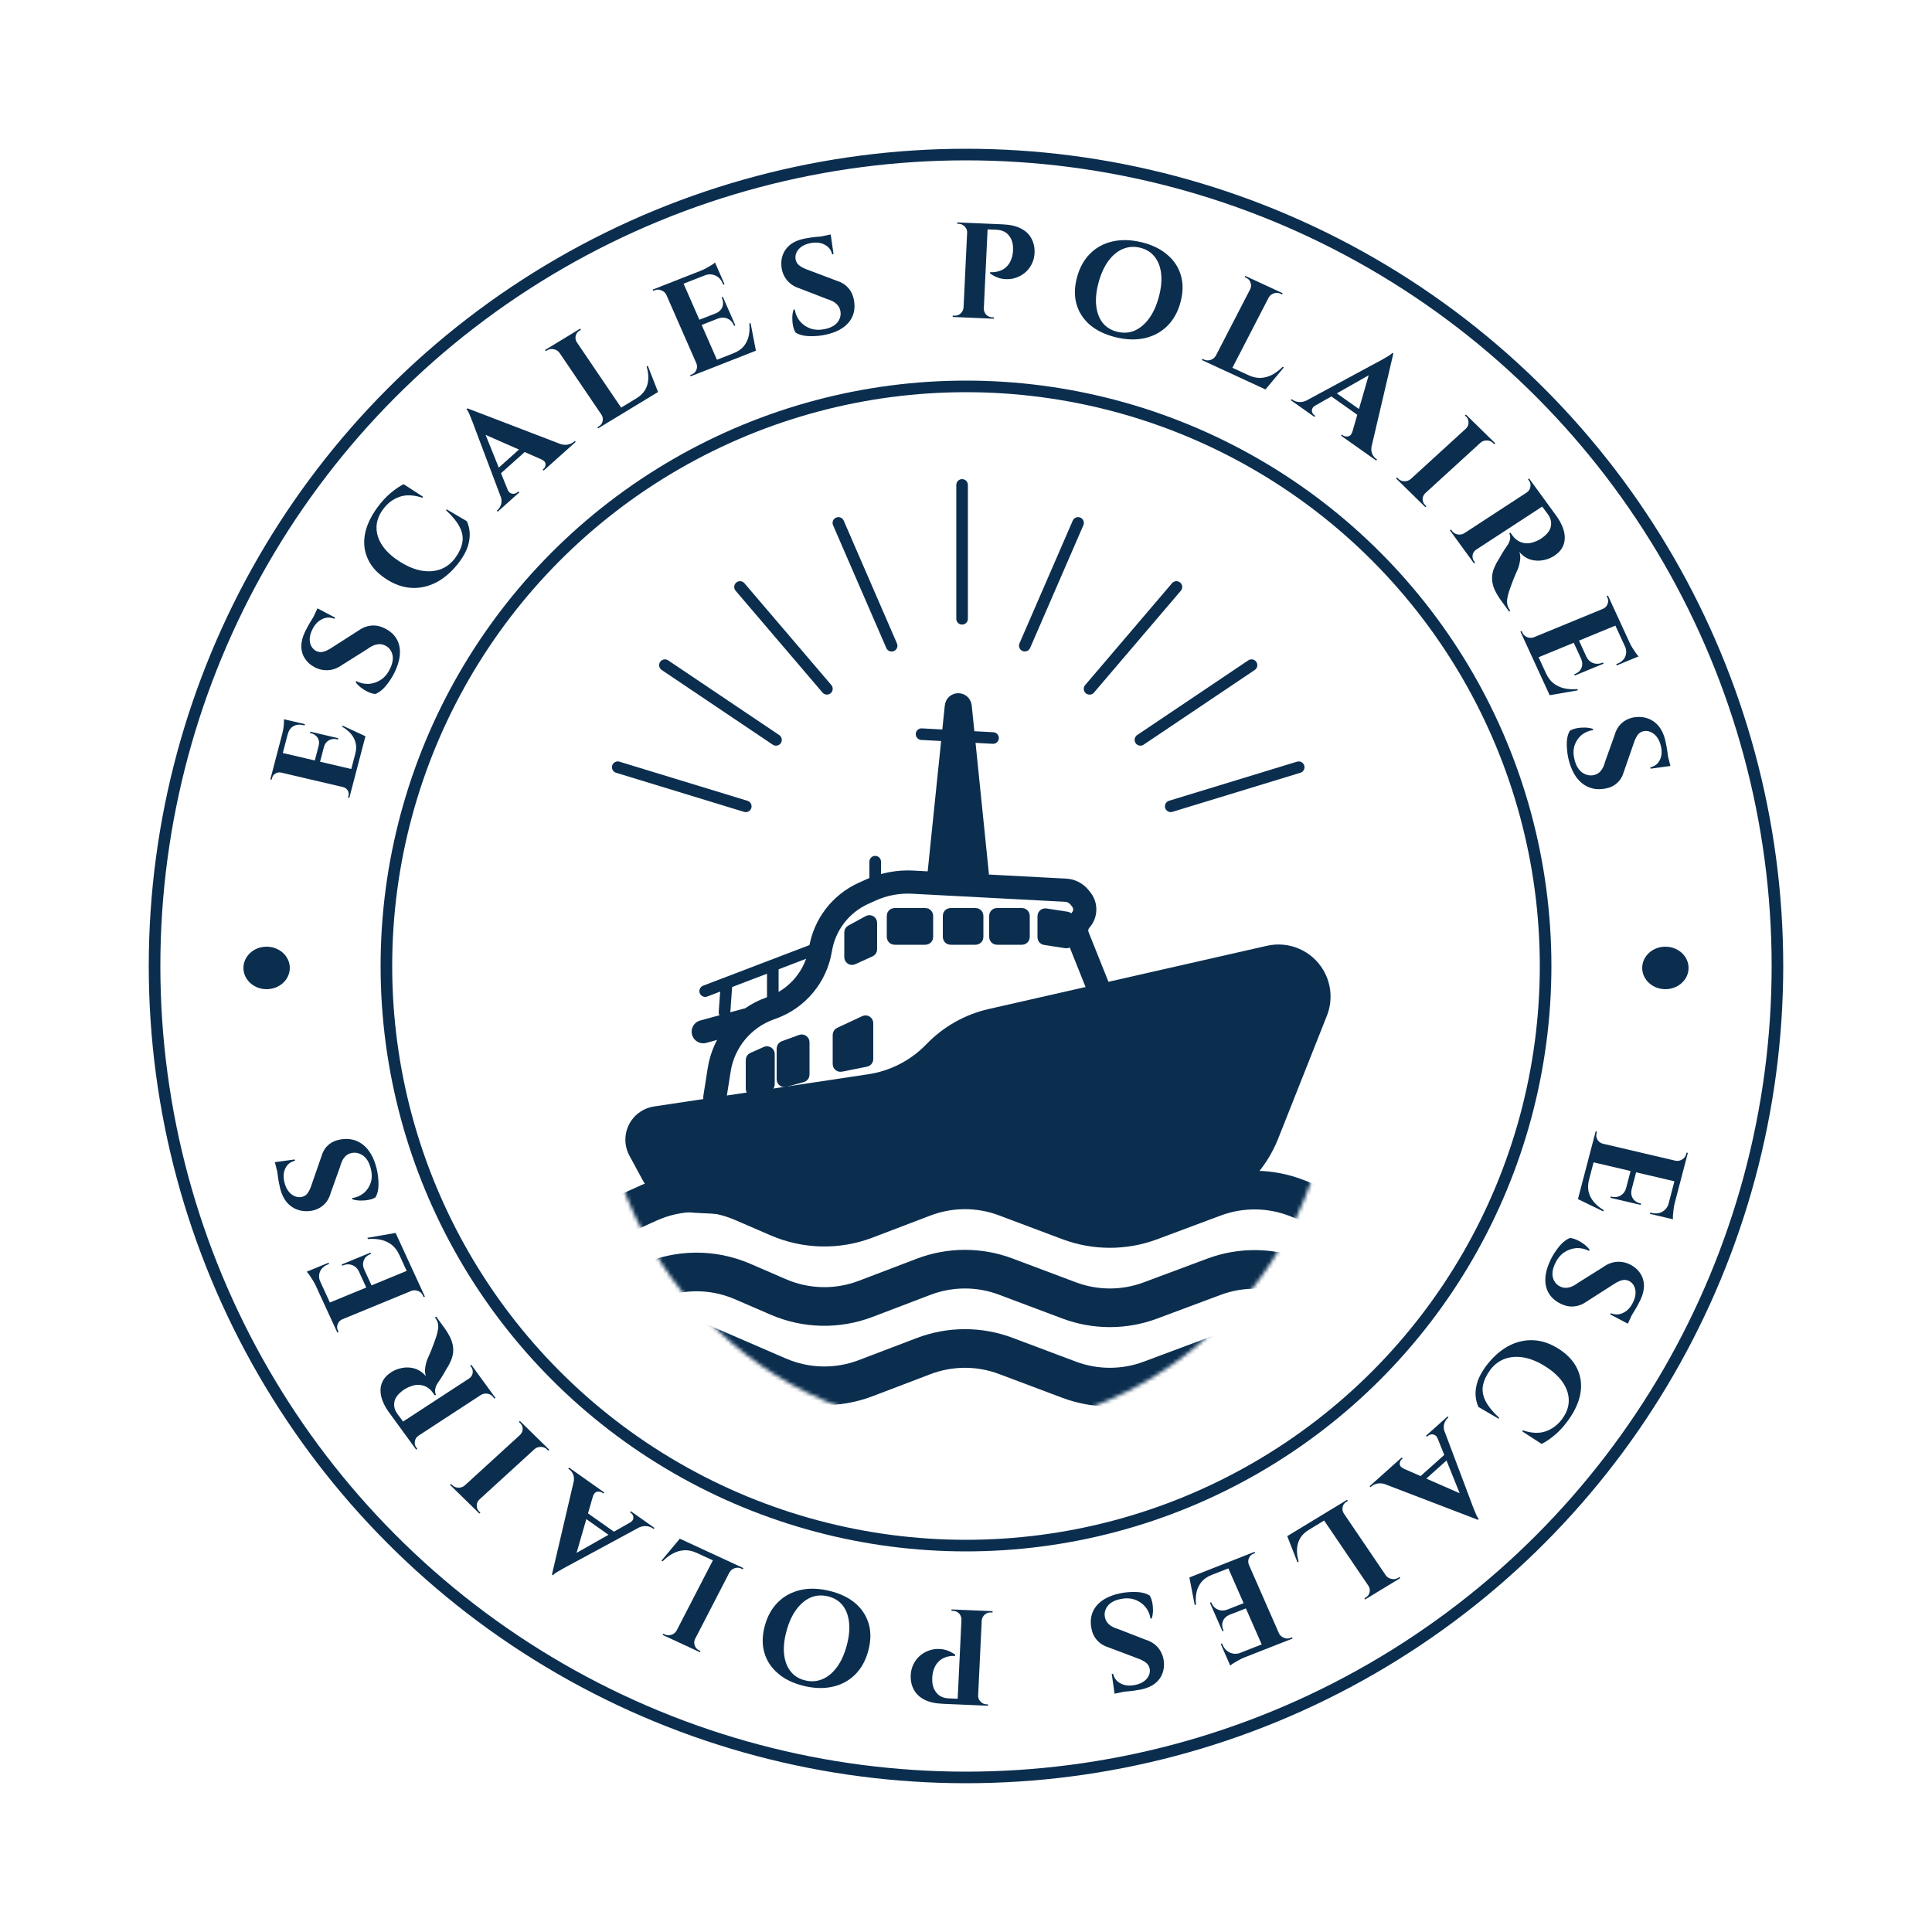
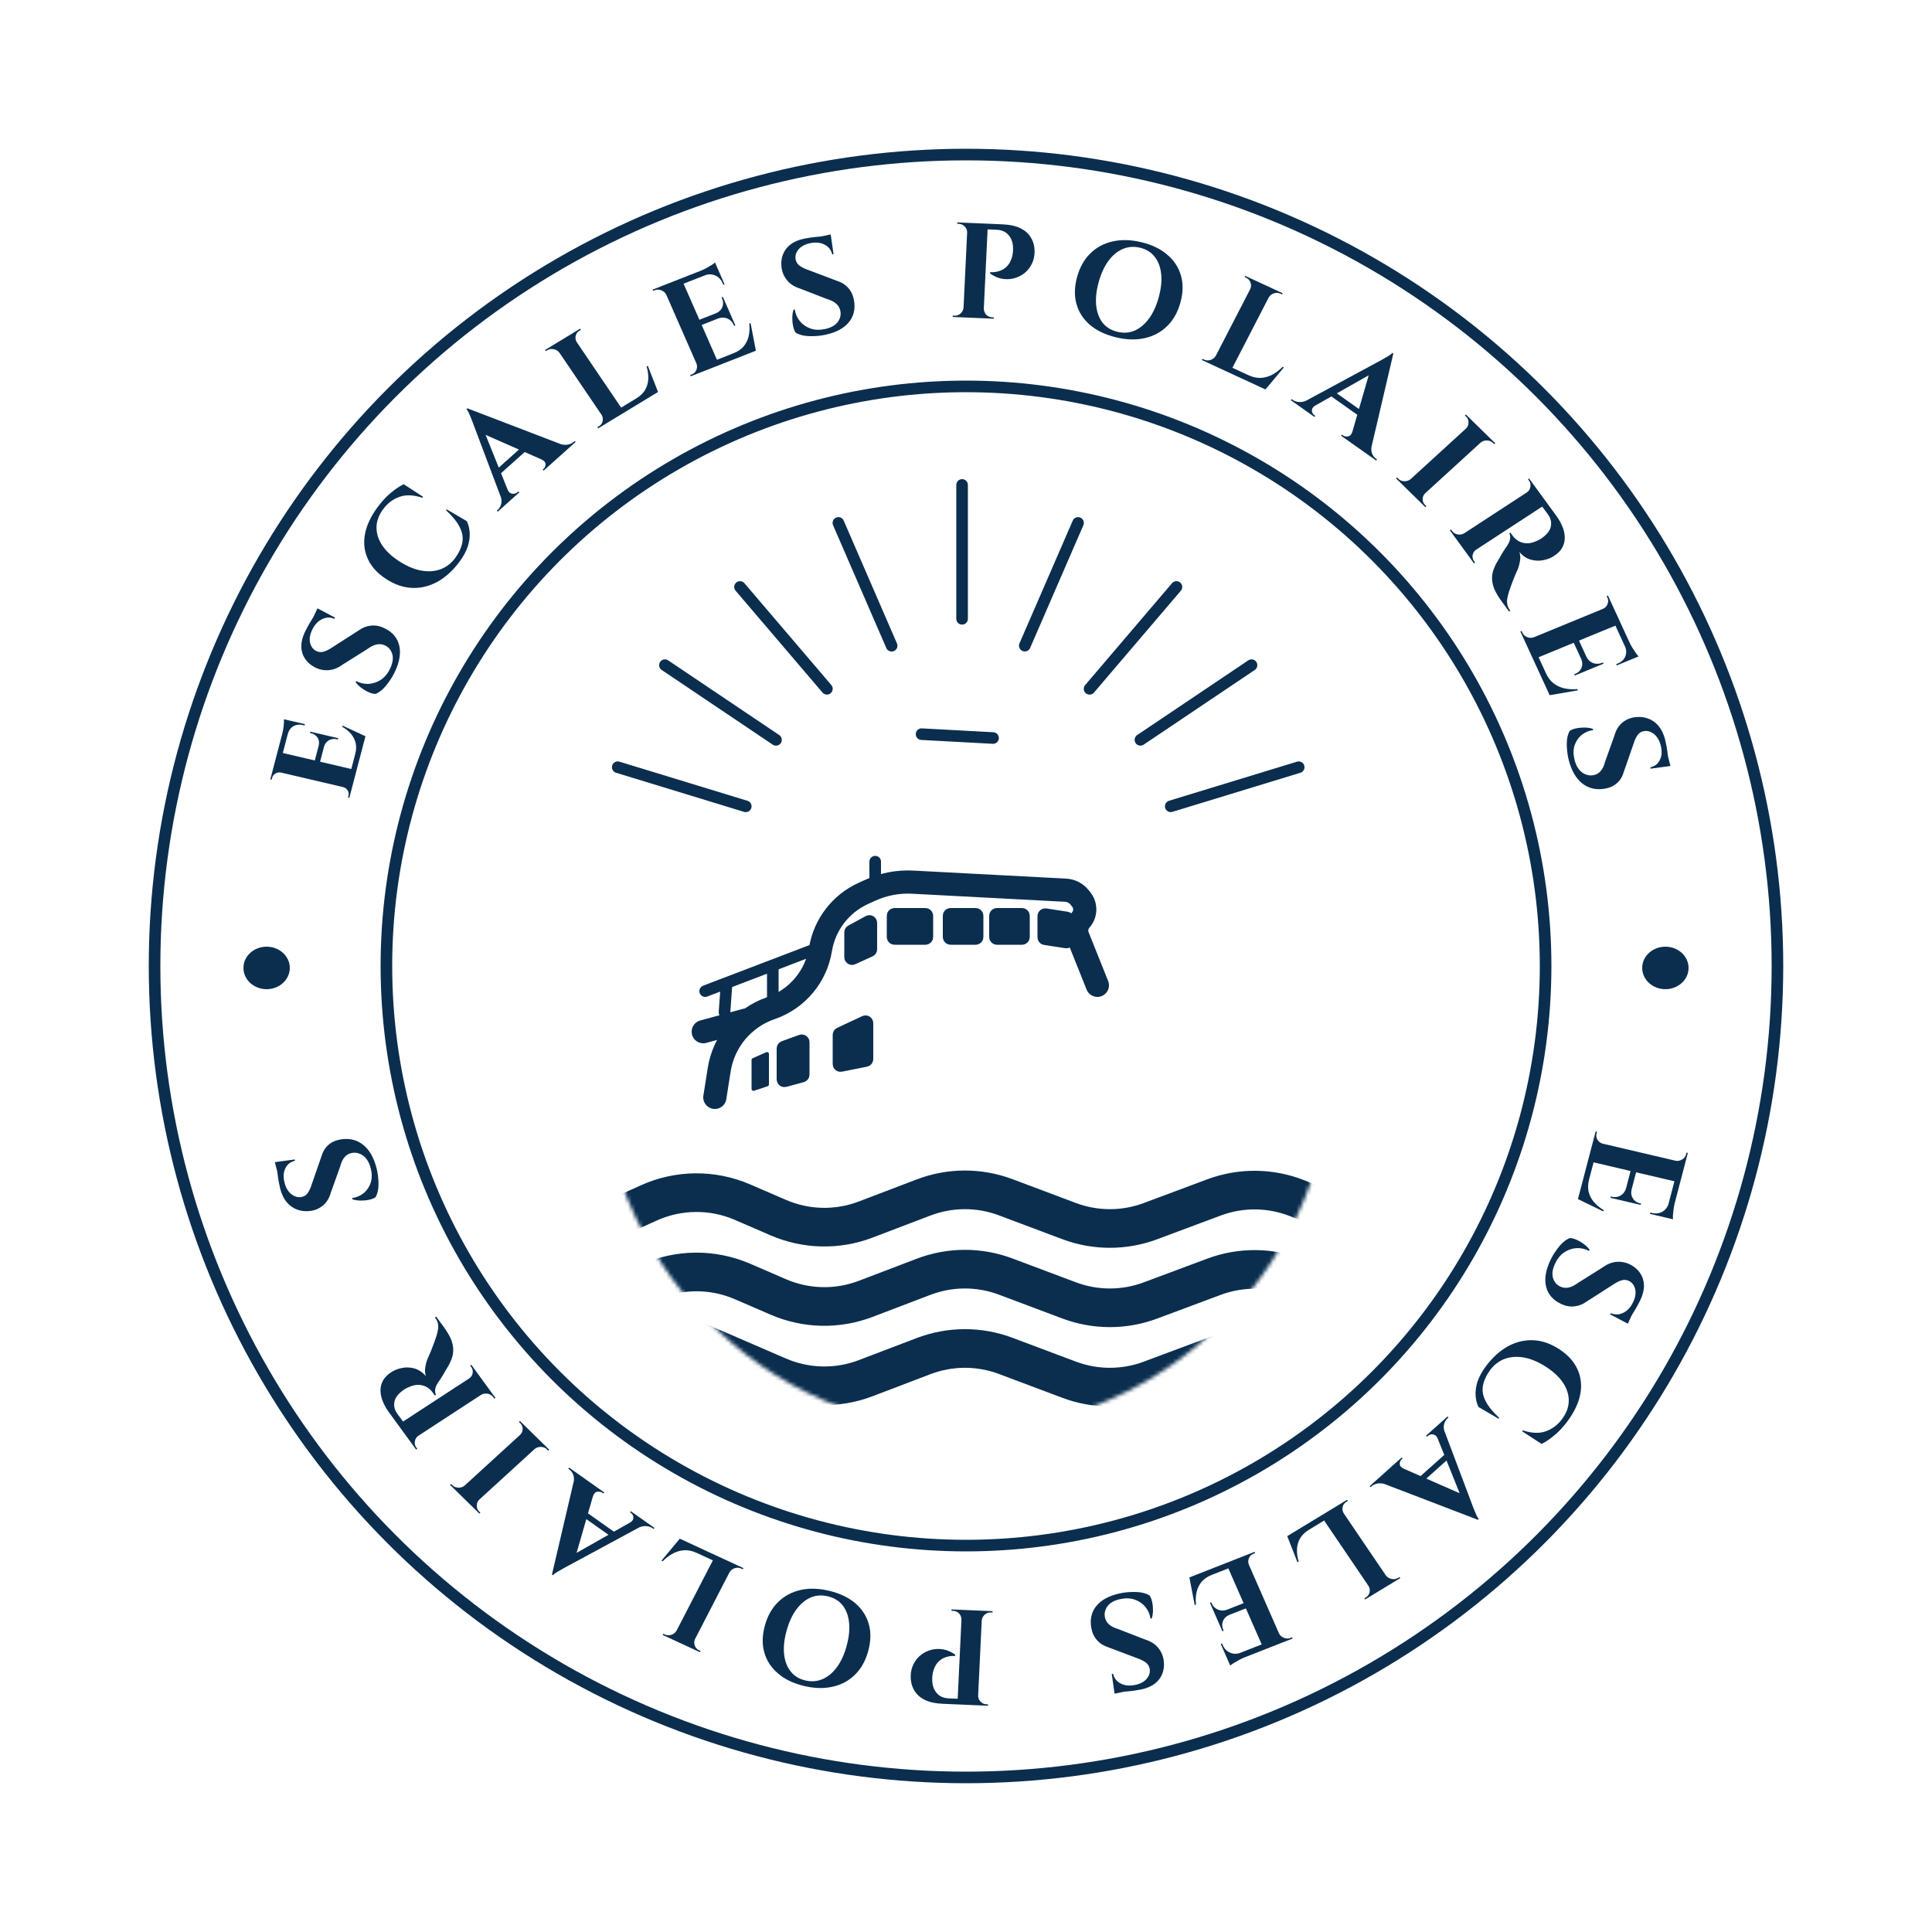
<svg xmlns="http://www.w3.org/2000/svg" width="500" height="500" viewBox="0 0 500 500" fill="none">
  <rect width="500" height="500" fill="white" />
  <circle cx="250" cy="250" r="210" stroke="#0B2E4F" stroke-width="3" stroke-linecap="round" stroke-linejoin="round" />
  <circle cx="250" cy="250" r="150" stroke="#0B2E4F" stroke-width="3" stroke-linecap="round" stroke-linejoin="round" />
  <ellipse cx="69" cy="250.5" rx="6" ry="5.5" fill="#0B2E4F" />
  <ellipse cx="431" cy="250.5" rx="6" ry="5.5" fill="#0B2E4F" />
  <mask id="mask0_1_140" style="mask-type:alpha" maskUnits="userSpaceOnUse" x="155" y="175" width="190" height="195">
    <ellipse cx="250" cy="272.5" rx="95" ry="97.5" fill="#D9D9D9" />
  </mask>
  <g mask="url(#mask0_1_140)">
    <path d="M180 346.908L201.429 356.177C208.608 359.282 216.715 359.461 224.023 356.676L239.041 350.952C245.878 348.346 253.432 348.329 260.281 350.903L276.678 357.066C283.46 359.615 290.936 359.624 297.724 357.09L325 346.908" stroke="#0B2E4F" stroke-width="10" stroke-linecap="round" />
    <path d="M148.75 340.493L167.914 331.839C175.612 328.363 184.419 328.293 192.171 331.646L201.429 335.651C208.608 338.756 216.715 338.935 224.023 336.149L239.041 330.425C245.878 327.82 253.432 327.802 260.281 330.377L276.678 336.54C283.46 339.089 290.936 339.097 297.724 336.563L314.189 330.417C321.148 327.82 328.823 327.896 335.729 330.632L360.625 340.493" stroke="#0B2E4F" stroke-width="10" stroke-linecap="round" />
    <path d="M148.75 319.967L167.914 311.313C175.612 307.837 184.419 307.767 192.171 311.12L201.429 315.124C208.608 318.229 216.715 318.408 224.023 315.623L239.041 309.899C245.878 307.293 253.432 307.276 260.281 309.85L276.678 316.013C283.46 318.563 290.936 318.571 297.724 316.037L314.189 309.891C321.148 307.293 328.823 307.37 335.729 310.105L360.625 319.967" stroke="#0B2E4F" stroke-width="10" stroke-linecap="round" />
  </g>
-   <path d="M168.93 303.924L165.535 297.669C164.107 295.04 164.958 291.754 167.482 290.148C168.153 289.721 168.906 289.439 169.693 289.321L225.14 280.983C231.534 280.021 237.431 276.975 241.916 272.318C245.885 268.196 250.973 265.324 256.553 264.056L328.546 247.694C332.987 246.685 337.572 248.66 339.889 252.581C341.536 255.369 341.802 258.762 340.608 261.772L328.01 293.555C323.477 304.991 312.422 312.5 300.121 312.5H287.589C285.866 312.5 284.147 312.352 282.449 312.056L255.403 307.353C252.157 306.788 248.839 306.762 245.584 307.276L215.571 312.015C213.529 312.337 211.459 312.448 209.394 312.345L179.974 310.874C175.332 310.642 171.147 308.008 168.93 303.924Z" fill="#0B2E4F" stroke="#0B2E4F" stroke-width="6" stroke-linecap="round" />
  <path d="M185 284L186.133 276.826C187.284 269.537 192.328 263.461 199.281 260.989L199.728 260.83C206.372 258.468 211.204 252.676 212.337 245.716V245.716C213.376 239.333 217.536 233.893 223.422 231.217L225.329 230.351C228.726 228.806 232.446 228.102 236.173 228.299L275.78 230.383C277.192 230.457 278.505 231.132 279.389 232.236L279.829 232.787C281.083 234.354 281.025 236.597 279.691 238.097V238.097C278.655 239.263 278.366 240.915 278.946 242.364L284 255" stroke="#0B2E4F" stroke-width="6" stroke-linecap="round" />
  <path d="M182 267L193 264" stroke="#0B2E4F" stroke-width="6" stroke-linecap="round" />
  <path d="M188 255L187.5 262M200 250V260.5M182.5 256.5L210 246M226.5 223V227.5" stroke="#0B2E4F" stroke-width="3" stroke-linecap="round" />
  <path d="M224.761 238.403L220.261 240.858C220.1 240.945 220 241.114 220 241.297V247.723C220 248.087 220.376 248.329 220.707 248.179L225.207 246.133C225.385 246.052 225.5 245.874 225.5 245.678V238.842C225.5 238.463 225.094 238.222 224.761 238.403Z" fill="#0B2E4F" stroke="#0B2E4F" stroke-width="3" stroke-linecap="round" />
  <path d="M239.5 236.5H231.5C231.224 236.5 231 236.724 231 237V242.5C231 242.776 231.224 243 231.5 243H239.5C239.776 243 240 242.776 240 242.5V237C240 236.724 239.776 236.5 239.5 236.5Z" fill="#0B2E4F" />
  <path d="M252.5 236.5H246C245.724 236.5 245.5 236.724 245.5 237V242.5C245.5 242.776 245.724 243 246 243H252.5C252.776 243 253 242.776 253 242.5V237C253 236.724 252.776 236.5 252.5 236.5Z" fill="#0B2E4F" />
  <path d="M257.5 242.5V237C257.5 236.724 257.724 236.5 258 236.5H264.5C264.776 236.5 265 236.724 265 237V242.5C265 242.776 264.776 243 264.5 243H258C257.724 243 257.5 242.776 257.5 242.5Z" fill="#0B2E4F" />
  <path d="M270 242.571V237.083C270 236.776 270.273 236.542 270.576 236.589L276.076 237.435C276.32 237.472 276.5 237.682 276.5 237.929V243.417C276.5 243.724 276.227 243.958 275.924 243.911L270.424 243.065C270.18 243.028 270 242.818 270 242.571Z" fill="#0B2E4F" />
  <path d="M239.5 236.5H231.5C231.224 236.5 231 236.724 231 237V242.5C231 242.776 231.224 243 231.5 243H239.5C239.776 243 240 242.776 240 242.5V237C240 236.724 239.776 236.5 239.5 236.5Z" stroke="#0B2E4F" stroke-width="3" stroke-linecap="round" />
  <path d="M252.5 236.5H246C245.724 236.5 245.5 236.724 245.5 237V242.5C245.5 242.776 245.724 243 246 243H252.5C252.776 243 253 242.776 253 242.5V237C253 236.724 252.776 236.5 252.5 236.5Z" stroke="#0B2E4F" stroke-width="3" stroke-linecap="round" />
  <path d="M257.5 242.5V237C257.5 236.724 257.724 236.5 258 236.5H264.5C264.776 236.5 265 236.724 265 237V242.5C265 242.776 264.776 243 264.5 243H258C257.724 243 257.5 242.776 257.5 242.5Z" stroke="#0B2E4F" stroke-width="3" stroke-linecap="round" />
  <path d="M270 242.571V237.083C270 236.776 270.273 236.542 270.576 236.589L276.076 237.435C276.32 237.472 276.5 237.682 276.5 237.929V243.417C276.5 243.724 276.227 243.958 275.924 243.911L270.424 243.065C270.18 243.028 270 242.818 270 242.571Z" stroke="#0B2E4F" stroke-width="3" stroke-linecap="round" />
  <path d="M217 275.39V267.818C217 267.624 217.113 267.447 217.289 267.365L223.789 264.332C224.12 264.177 224.5 264.419 224.5 264.785V274.09C224.5 274.328 224.332 274.534 224.098 274.58L217.598 275.88C217.289 275.942 217 275.706 217 275.39Z" fill="#0B2E4F" />
  <path d="M202.5 279.345V271.35C202.5 271.14 202.632 270.952 202.829 270.88L207.329 269.244C207.655 269.125 208 269.367 208 269.714V278.118C208 278.344 207.849 278.541 207.632 278.6L203.132 279.828C202.813 279.915 202.5 279.675 202.5 279.345Z" fill="#0B2E4F" />
  <path d="M194.5 281.806V274.325C194.5 274.127 194.616 273.948 194.797 273.868L198.297 272.312C198.628 272.166 199 272.408 199 272.769V280.64C199 280.855 198.862 281.046 198.658 281.114L195.158 282.281C194.834 282.389 194.5 282.148 194.5 281.806Z" fill="#0B2E4F" />
  <path d="M217 275.39V267.818C217 267.624 217.113 267.447 217.289 267.365L223.789 264.332C224.12 264.177 224.5 264.419 224.5 264.785V274.09C224.5 274.328 224.332 274.534 224.098 274.58L217.598 275.88C217.289 275.942 217 275.706 217 275.39Z" stroke="#0B2E4F" stroke-width="3" stroke-linecap="round" />
  <path d="M202.5 279.345V271.35C202.5 271.14 202.632 270.952 202.829 270.88L207.329 269.244C207.655 269.125 208 269.367 208 269.714V278.118C208 278.344 207.849 278.541 207.632 278.6L203.132 279.828C202.813 279.915 202.5 279.675 202.5 279.345Z" stroke="#0B2E4F" stroke-width="3" stroke-linecap="round" />
-   <path d="M194.5 281.806V274.325C194.5 274.127 194.616 273.948 194.797 273.868L198.297 272.312C198.628 272.166 199 272.408 199 272.769V280.64C199 280.855 198.862 281.046 198.658 281.114L195.158 282.281C194.834 282.389 194.5 282.148 194.5 281.806Z" stroke="#0B2E4F" stroke-width="3" stroke-linecap="round" />
  <line x1="159.873" y1="198.555" x2="193.004" y2="208.679" stroke="#0B2E4F" stroke-width="3" stroke-linecap="round" />
  <line x1="172.082" y1="172.144" x2="200.828" y2="191.478" stroke="#0B2E4F" stroke-width="3" stroke-linecap="round" />
  <line x1="191.516" y1="151.907" x2="214.004" y2="178.259" stroke="#0B2E4F" stroke-width="3" stroke-linecap="round" />
  <line x1="216.973" y1="135.331" x2="230.755" y2="167.115" stroke="#0B2E4F" stroke-width="3" stroke-linecap="round" />
  <line x1="1.5" y1="-1.5" x2="36.143" y2="-1.5" transform="matrix(-0.956 0.292 0.292 0.956 337.975 199.551)" stroke="#0B2E4F" stroke-width="3" stroke-linecap="round" />
  <line x1="1.5" y1="-1.5" x2="36.143" y2="-1.5" transform="matrix(-0.83 0.558 0.558 0.83 325.975 172.551)" stroke="#0B2E4F" stroke-width="3" stroke-linecap="round" />
  <line x1="1.5" y1="-1.5" x2="36.143" y2="-1.5" transform="matrix(-0.649 0.761 0.761 0.649 306.574 151.739)" stroke="#0B2E4F" stroke-width="3" stroke-linecap="round" />
  <line x1="1.5" y1="-1.5" x2="36.143" y2="-1.5" transform="matrix(-0.398 0.917 0.917 0.398 280.975 134.551)" stroke="#0B2E4F" stroke-width="3" stroke-linecap="round" />
  <line x1="248.988" y1="125.5" x2="248.988" y2="160.143" stroke="#0B2E4F" stroke-width="3" stroke-linecap="round" />
-   <path d="M243.054 225.95L247.5 182.848C247.562 182.249 248.434 182.25 248.495 182.848L252.941 226.419C252.972 226.724 252.723 226.985 252.417 226.969L243.525 226.501C243.239 226.486 243.025 226.235 243.054 225.95Z" fill="#0B2E4F" stroke="#0B2E4F" stroke-width="6" stroke-linecap="round" />
  <path d="M238.5 190L257 191" stroke="#0B2E4F" stroke-width="3" stroke-linecap="round" />
  <path d="M71.828 194.552L92.275 199.341L90.999 204.217L70.552 199.427L71.828 194.552ZM92.985 191.099L94.552 190.639L92.257 199.409L90.894 199.09L92.985 191.099ZM83.244 190.039L84.608 190.358L82.818 197.198L81.454 196.878L83.244 190.039ZM73.999 186.256L75.362 186.575L73.174 194.939L71.811 194.619L73.999 186.256ZM88.645 187.782L94.579 190.538L93.046 196.395L91.957 195.026C92.211 194.056 92.243 193.153 92.051 192.317C91.843 191.454 91.447 190.666 90.862 189.954C90.254 189.237 89.488 188.615 88.565 188.087L88.645 187.782ZM84.539 190.342L87.538 191.045L87.45 191.383L87.177 191.319C86.427 191.144 85.74 191.234 85.117 191.591C84.499 191.926 84.075 192.485 83.846 193.27L83.777 193.254L84.539 190.342ZM80.314 189.352L83.313 190.055L82.55 192.967L82.482 192.951C82.666 192.155 82.568 191.473 82.186 190.905C81.787 190.308 81.213 189.922 80.464 189.747L80.225 189.691L80.314 189.352ZM75.294 186.559L78.906 187.405L78.818 187.744L78.511 187.672C77.511 187.438 76.657 187.525 75.947 187.934C75.243 188.32 74.75 189.007 74.467 189.995L74.399 189.979L75.294 186.559ZM73.488 186.136L74.306 186.328L73.069 189.811C73.24 189.157 73.364 188.455 73.439 187.706C73.492 186.952 73.508 186.428 73.488 186.136ZM88.87 203.646L91.061 203.98L90.405 206.486L90.064 206.406C90.064 206.406 90.082 206.338 90.118 206.203C90.153 206.067 90.174 205.988 90.18 205.966C90.309 205.469 90.248 205.012 89.996 204.593C89.727 204.147 89.346 203.854 88.852 203.714L88.87 203.646ZM72.717 199.863L72.699 199.93C72.171 199.83 71.689 199.921 71.254 200.203C70.824 200.461 70.544 200.839 70.415 201.336C70.409 201.358 70.388 201.437 70.353 201.573C70.317 201.708 70.299 201.776 70.299 201.776L69.959 201.696L70.614 199.19L72.717 199.863Z" fill="#0B2E4F" />
  <path d="M78.883 163.608C79.081 163.185 79.345 162.676 79.674 162.081C80.014 161.465 80.38 160.848 80.773 160.229C81.154 159.58 81.501 159.03 81.815 158.58C82.117 158.1 82.355 157.783 82.53 157.628L86.71 159.834L86.562 160.151C85.443 159.683 84.357 159.721 83.304 160.265C82.24 160.78 81.391 161.714 80.758 163.066C80.184 164.292 80.021 165.411 80.268 166.425C80.524 167.417 81.073 168.114 81.914 168.517C82.55 168.809 83.203 168.842 83.874 168.618C84.546 168.394 85.239 168.039 85.955 167.556L92.791 163.177C93.805 162.44 94.878 162.017 96.01 161.91C97.151 161.781 98.309 162.001 99.485 162.569C101.544 163.558 102.82 165.04 103.311 167.015C103.781 168.982 103.423 171.233 102.236 173.769C101.801 174.699 101.29 175.571 100.702 176.387C100.146 177.19 99.57 177.872 98.974 178.431C98.356 178.981 97.749 179.371 97.152 179.601C96.599 179.572 95.994 179.407 95.337 179.106C94.68 178.806 94.046 178.427 93.437 177.969C92.837 177.491 92.376 177.019 92.052 176.555L92.186 176.27C93.244 176.814 94.355 177.052 95.519 176.984C96.672 176.885 97.741 176.499 98.726 175.825C99.699 175.12 100.472 174.129 101.044 172.852C101.675 171.448 101.824 170.222 101.491 169.172C101.137 168.114 100.465 167.378 99.475 166.963C98.808 166.683 98.111 166.632 97.385 166.808C96.669 166.963 95.856 167.381 94.946 168.061L88.605 172.04C87.435 172.89 86.226 173.356 84.977 173.44C83.728 173.523 82.537 173.264 81.403 172.663C80.333 172.089 79.507 171.351 78.925 170.45C78.321 169.54 78.005 168.51 77.976 167.361C77.958 166.19 78.26 164.939 78.883 163.608ZM82.158 157.434L82.806 157.782L81.056 161.523L80.378 161.239L82.158 157.434Z" fill="#0B2E4F" />
  <path d="M115.597 131.826L120.815 134.877C121.233 135.765 121.479 136.749 121.553 137.83C121.627 138.91 121.47 140.089 121.081 141.367C120.673 142.632 119.951 143.97 118.915 145.381C117.212 147.663 115.305 149.394 113.197 150.574C111.082 151.722 108.89 152.247 106.62 152.15C104.35 152.052 102.094 151.267 99.851 149.794C97.667 148.359 96.124 146.662 95.221 144.702C94.298 142.73 94.036 140.606 94.434 138.33C94.846 136.036 95.929 133.694 97.683 131.305C98.787 129.801 99.93 128.558 101.112 127.578C102.308 126.579 103.426 125.823 104.469 125.309L109.491 128.567L109.305 128.821C107.002 128.06 105.019 127.985 103.358 128.594C101.677 129.19 100.271 130.26 99.139 131.802C98.034 133.307 97.469 134.845 97.442 136.417C97.416 137.989 97.881 139.522 98.838 141.014C99.794 142.507 101.238 143.888 103.169 145.156C105.099 146.425 106.967 147.247 108.771 147.624C110.589 147.982 112.261 147.91 113.787 147.407C115.326 146.885 116.626 145.94 117.687 144.574C118.75 143.126 119.404 141.743 119.648 140.425C119.892 139.108 119.67 137.777 118.98 136.432C118.305 135.068 117.122 133.608 115.432 132.051L115.597 131.826Z" fill="#0B2E4F" />
  <path d="M120.966 105.679L147.162 115.721L142.467 119.922L124.15 111.88L120.966 105.679ZM131.367 126.712C131.558 127.167 131.812 127.47 132.13 127.624C132.448 127.777 132.777 127.826 133.118 127.772C133.442 127.7 133.709 127.571 133.917 127.385L134.152 127.175L134.399 127.422L128.818 132.417L128.57 132.169C128.57 132.169 128.614 132.13 128.701 132.052C128.77 131.99 128.805 131.959 128.805 131.959C129.205 131.601 129.498 131.12 129.684 130.516C129.872 129.879 129.824 129.156 129.541 128.346L131.367 126.712ZM120.966 105.679L124.089 108.605L132.343 129.122L130.439 130.825L122.694 110.275C122.648 110.129 122.553 109.87 122.411 109.497C122.27 109.092 122.095 108.654 121.888 108.183C121.698 107.696 121.507 107.242 121.315 106.819C121.107 106.381 120.912 106.07 120.731 105.889L120.966 105.679ZM135.631 115.159L136.67 116.199L129.002 123.061L127.963 122.021L135.631 115.159ZM140.105 118.894L144.669 114.809C145.526 115.106 146.287 115.191 146.951 115.065C147.6 114.923 148.124 114.673 148.524 114.315C148.524 114.315 148.558 114.284 148.628 114.222C148.697 114.16 148.732 114.128 148.732 114.128L148.98 114.376L140.685 121.798L140.438 121.55L140.673 121.34C141.02 121.029 141.193 120.625 141.19 120.127C141.17 119.613 140.808 119.202 140.105 118.894Z" fill="#0B2E4F" />
  <path d="M147.842 86.457L161.595 106.733L157.107 109.457L143.354 89.182L147.842 86.457ZM168.648 100.691L170.211 101.501L161.505 106.787L160.66 105.542L168.648 100.691ZM167.649 94.673L170.301 101.447L164.437 105.007L164.669 103.107C165.666 102.502 166.419 101.786 166.929 100.959C167.424 100.112 167.706 99.178 167.773 98.156C167.827 97.114 167.686 96.014 167.35 94.855L167.649 94.673ZM155.763 107.288L157.197 109.403L154.804 110.856L154.607 110.566C154.607 110.566 154.667 110.53 154.787 110.457C154.926 110.373 154.996 110.33 154.996 110.33C155.515 110.015 155.836 109.575 155.959 109.01C156.089 108.413 155.994 107.857 155.673 107.343L155.763 107.288ZM144.878 91.242L144.788 91.296C144.428 90.806 143.94 90.502 143.326 90.385C142.718 90.236 142.154 90.319 141.636 90.634C141.636 90.634 141.566 90.676 141.427 90.761C141.307 90.834 141.247 90.87 141.247 90.87L141.051 90.58L143.444 89.127L144.878 91.242ZM149.186 88.626L147.752 86.511L150.145 85.058L150.342 85.348C150.322 85.36 150.252 85.402 150.132 85.475C150.013 85.548 149.953 85.584 149.953 85.584C149.434 85.899 149.11 86.355 148.98 86.952C148.857 87.517 148.955 88.057 149.276 88.571L149.186 88.626Z" fill="#0B2E4F" />
  <path d="M176.307 72.046L186.146 94.484L181.259 96.402L171.42 73.964L176.307 72.046ZM194.143 89.729L195.529 90.8L186.048 94.522L185.444 93.144L194.143 89.729ZM188.397 79.849L188.988 81.195L181.494 84.136L180.904 82.79L188.397 79.849ZM185.299 68.516L185.904 69.895L176.814 73.463L176.209 72.084L185.299 68.516ZM194.244 83.603L195.627 90.762L189.241 93.269L189.81 91.43C190.896 91.004 191.762 90.425 192.41 89.695C193.048 88.944 193.491 88.069 193.74 87.069C193.98 86.048 194.039 84.936 193.918 83.731L194.244 83.603ZM188.96 81.131L190.309 84.208L189.983 84.336L189.871 84.08C189.524 83.289 188.978 82.74 188.231 82.431C187.485 82.123 186.706 82.116 185.893 82.41L185.865 82.346L188.96 81.131ZM187.076 76.836L188.426 79.913L185.33 81.128L185.302 81.064C186.097 80.727 186.642 80.2 186.938 79.482C187.225 78.743 187.196 77.979 186.849 77.188L186.75 76.964L187.076 76.836ZM185.861 69.798L187.506 73.549L187.18 73.677L187.012 73.292C186.581 72.309 185.93 71.638 185.059 71.278C184.21 70.91 183.271 70.915 182.241 71.295L182.213 71.231L185.861 69.798ZM185.046 67.939L185.454 68.869L181.325 70.076C181.802 69.889 182.288 69.661 182.781 69.392C183.296 69.115 183.763 68.844 184.181 68.579C184.6 68.315 184.888 68.102 185.046 67.939ZM180.331 94.023L181.357 96.363L178.751 97.386L178.61 97.066C178.61 97.066 178.675 97.04 178.805 96.989C178.957 96.93 179.034 96.9 179.034 96.9C179.598 96.678 179.992 96.298 180.214 95.76C180.449 95.192 180.455 94.626 180.233 94.062L180.331 94.023ZM172.544 76.266L172.446 76.304C172.181 75.757 171.758 75.372 171.176 75.15C170.607 74.897 170.04 74.882 169.476 75.103C169.476 75.103 169.4 75.133 169.248 75.193C169.117 75.244 169.052 75.269 169.052 75.269L168.912 74.949L171.518 73.926L172.544 76.266Z" fill="#0B2E4F" />
  <path d="M208.089 61.768C208.545 61.672 209.11 61.576 209.783 61.482C210.478 61.383 211.191 61.305 211.92 61.246C212.667 61.16 213.313 61.108 213.86 61.088C214.424 61.04 214.819 61.041 215.046 61.088L215.718 65.774L215.376 65.846C215.097 64.665 214.43 63.816 213.374 63.3C212.335 62.756 211.085 62.638 209.624 62.946C208.3 63.225 207.302 63.769 206.629 64.579C205.98 65.383 205.74 66.244 205.908 67.162C206.045 67.848 206.401 68.393 206.976 68.797C207.55 69.2 208.242 69.543 209.051 69.825L216.587 72.671C217.776 73.04 218.746 73.646 219.496 74.49C220.268 75.328 220.77 76.39 221.001 77.677C221.411 79.927 220.964 81.844 219.66 83.43C218.35 84.994 216.326 86.064 213.586 86.642C212.581 86.853 211.578 86.969 210.577 86.99C209.603 87.028 208.716 86.977 207.916 86.835C207.111 86.672 206.44 86.419 205.905 86.079C205.604 85.618 205.383 85.033 205.24 84.324C205.097 83.615 205.031 82.878 205.043 82.113C205.077 81.343 205.186 80.688 205.371 80.149L205.679 80.084C205.861 81.261 206.32 82.297 207.058 83.19C207.813 84.056 208.751 84.681 209.872 85.064C211.01 85.421 212.261 85.443 213.626 85.131C215.127 84.791 216.203 84.171 216.854 83.271C217.5 82.348 217.699 81.364 217.453 80.32C217.288 79.616 216.921 79.025 216.354 78.549C215.809 78.068 214.996 77.667 213.914 77.347L206.99 74.658C205.619 74.232 204.534 73.543 203.735 72.591C202.936 71.639 202.446 70.526 202.266 69.253C202.102 68.048 202.213 66.94 202.598 65.929C202.978 64.895 203.622 64.02 204.532 63.304C205.465 62.583 206.65 62.071 208.089 61.768ZM214.984 60.672L215.084 61.402L211.043 62.254L210.874 61.538L214.984 60.672Z" fill="#0B2E4F" />
  <path d="M255.204 57.876L259.4 58.055C261.405 58.141 263.012 58.502 264.219 59.137C265.45 59.774 266.344 60.617 266.902 61.669C267.483 62.698 267.767 63.855 267.752 65.138C267.742 66.329 267.492 67.404 267.002 68.364C266.513 69.324 265.868 70.114 265.067 70.734C264.267 71.353 263.358 71.793 262.341 72.054C261.349 72.291 260.32 72.317 259.254 72.132C258.213 71.924 257.207 71.472 256.235 70.777L256.252 70.427C256.252 70.427 256.392 70.433 256.672 70.445C256.975 70.458 257.35 70.427 257.797 70.353C258.268 70.28 258.754 70.125 259.256 69.89C259.781 69.656 260.278 69.28 260.746 68.763C261.215 68.245 261.587 67.549 261.862 66.673C261.97 66.374 262.044 66.039 262.086 65.667C262.151 65.273 262.18 64.912 262.172 64.585C262.22 63.092 261.869 61.886 261.119 60.966C260.393 60.025 259.319 59.523 257.897 59.462L255.484 59.359C255.484 59.359 255.454 59.241 255.396 59.005C255.361 58.747 255.315 58.5 255.256 58.264C255.221 58.005 255.204 57.876 255.204 57.876ZM255.659 57.896L254.491 82.368L249.245 82.144L250.414 57.672L255.659 57.896ZM249.472 79.596L249.35 82.148L246.553 82.029L246.57 81.679C246.593 81.68 246.663 81.683 246.779 81.688C246.919 81.694 247.001 81.697 247.024 81.698C247.63 81.724 248.153 81.536 248.593 81.135C249.057 80.711 249.315 80.197 249.367 79.591L249.472 79.596ZM250.397 60.228L250.292 60.224C250.321 59.618 250.124 59.095 249.701 58.657C249.279 58.195 248.765 57.951 248.159 57.925C248.136 57.925 248.066 57.922 247.949 57.916C247.833 57.911 247.763 57.908 247.739 57.907L247.721 57.556L250.518 57.676L250.397 60.228ZM254.508 79.811L254.613 79.816C254.607 80.423 254.803 80.957 255.202 81.417C255.625 81.856 256.139 82.088 256.745 82.114C256.769 82.115 256.839 82.118 256.955 82.123C257.095 82.129 257.177 82.132 257.2 82.133L257.183 82.483L254.386 82.363L254.508 79.811Z" fill="#0B2E4F" />
  <path d="M295.442 62.694C298.163 63.355 300.384 64.435 302.104 65.933C303.853 67.414 305.024 69.199 305.617 71.287C306.233 73.381 306.195 75.701 305.504 78.245C304.82 80.767 303.671 82.817 302.059 84.393C300.475 85.953 298.537 86.994 296.244 87.517C293.98 88.022 291.487 87.945 288.766 87.284C286.045 86.622 283.811 85.551 282.062 84.07C280.341 82.572 279.185 80.778 278.592 78.69C277.999 76.601 278.047 74.285 278.738 71.74C279.423 69.218 280.557 67.178 282.141 65.618C283.73 64.036 285.657 62.992 287.922 62.486C290.215 61.963 292.722 62.032 295.442 62.694ZM289.151 85.865C290.761 86.256 292.263 86.153 293.658 85.556C295.059 84.936 296.297 83.893 297.372 82.426C298.447 80.959 299.287 79.111 299.893 76.882C300.498 74.652 300.703 72.65 300.508 70.874C300.314 69.099 299.757 67.631 298.84 66.472C297.928 65.29 296.667 64.504 295.057 64.112C293.47 63.727 291.965 63.841 290.541 64.455C289.146 65.052 287.911 66.084 286.836 67.551C285.761 69.018 284.921 70.867 284.316 73.096C283.711 75.325 283.505 77.328 283.7 79.103C283.895 80.879 284.448 82.358 285.36 83.539C286.3 84.704 287.564 85.479 289.151 85.865Z" fill="#0B2E4F" />
  <path d="M329.5 74.748L318.258 96.516L313.492 94.313L324.735 72.544L329.5 74.748ZM327.335 99.056L327.407 100.746L318.162 96.472L318.853 95.135L327.335 99.056ZM332.256 95.09L327.502 100.79L321.276 97.911L323.11 97.103C324.169 97.592 325.203 97.826 326.211 97.804C327.23 97.762 328.218 97.499 329.175 97.017C330.143 96.515 331.064 95.823 331.939 94.944L332.256 95.09ZM314.76 92.087L313.588 94.357L311.046 93.182L311.207 92.871C311.207 92.871 311.27 92.9 311.397 92.959C311.545 93.028 311.62 93.062 311.62 93.062C312.17 93.316 312.733 93.345 313.307 93.148C313.912 92.941 314.365 92.572 314.665 92.043L314.76 92.087ZM323.658 74.859L323.562 74.815C323.819 74.266 323.843 73.712 323.634 73.153C323.456 72.582 323.092 72.17 322.541 71.915C322.541 71.915 322.467 71.881 322.318 71.813C322.191 71.754 322.128 71.725 322.128 71.725L322.288 71.414L324.83 72.589L323.658 74.859ZM328.232 76.974L329.405 74.704L331.946 75.879L331.786 76.189C331.765 76.18 331.69 76.145 331.563 76.087C331.436 76.028 331.373 75.999 331.373 75.999C330.822 75.744 330.244 75.721 329.638 75.928C329.064 76.125 328.627 76.489 328.328 77.018L328.232 76.974Z" fill="#0B2E4F" />
  <path d="M360.593 91.508L354.456 117.728L349.311 114.092L354.664 95.578L360.593 91.508ZM340.417 104.94C339.975 105.199 339.701 105.49 339.594 105.814C339.487 106.137 339.49 106.453 339.603 106.761C339.73 107.051 339.908 107.277 340.137 107.438L340.394 107.62L340.177 107.895L334.06 103.573L334.277 103.298C334.277 103.298 334.325 103.332 334.42 103.399C334.496 103.453 334.534 103.48 334.534 103.48C334.973 103.789 335.522 103.978 336.181 104.044C336.875 104.106 337.619 103.934 338.416 103.526L340.417 104.94ZM360.593 91.508L358.062 94.941L338.07 106.277L335.983 104.803L356.094 93.936C356.238 93.866 356.493 93.732 356.857 93.533C357.256 93.329 357.683 93.089 358.139 92.812C358.614 92.549 359.055 92.29 359.463 92.037C359.886 91.764 360.177 91.528 360.336 91.326L360.593 91.508ZM353.142 106.87L352.231 108.024L343.827 102.086L344.738 100.932L353.142 106.87ZM349.992 111.706L354.995 115.241C354.827 116.093 354.864 116.817 355.104 117.415C355.359 117.995 355.706 118.439 356.144 118.749C356.144 118.749 356.182 118.776 356.258 118.83C356.334 118.884 356.373 118.911 356.373 118.911L356.156 119.185L347.066 112.763L347.283 112.488L347.54 112.67C347.921 112.939 348.37 113.028 348.887 112.937C349.419 112.828 349.787 112.417 349.992 111.706Z" fill="#0B2E4F" />
  <path d="M385.048 112.84L366.964 129.369L363.213 125.696L381.297 109.167L385.048 112.84ZM365.174 124.046L363.288 125.769L361.287 123.81L361.546 123.574C361.546 123.574 361.596 123.623 361.696 123.721C361.813 123.835 361.871 123.892 361.871 123.892C362.304 124.317 362.826 124.534 363.436 124.545C364.08 124.556 364.634 124.365 365.099 123.972L365.174 124.046ZM379.486 110.964L379.411 110.89C379.842 110.465 380.054 109.955 380.048 109.362C380.075 108.769 379.872 108.26 379.438 107.835C379.438 107.835 379.38 107.778 379.263 107.664C379.163 107.566 379.113 107.517 379.113 107.517L379.372 107.281L381.372 109.24L379.486 110.964ZM368.775 127.572L368.85 127.645C368.419 128.071 368.189 128.58 368.162 129.173C368.169 129.767 368.389 130.276 368.822 130.7C368.822 130.7 368.872 130.749 368.973 130.847C369.073 130.945 369.131 131.002 369.148 131.019L368.889 131.255L366.889 129.296L368.775 127.572ZM383.087 114.49L384.973 112.766L386.973 114.726L386.715 114.962C386.698 114.945 386.64 114.888 386.54 114.79C386.44 114.692 386.39 114.643 386.39 114.643C385.956 114.219 385.418 114.001 384.774 113.99C384.164 113.979 383.626 114.171 383.162 114.564L383.087 114.49Z" fill="#0B2E4F" />
  <path d="M400.147 129.891L402.807 133.539C403.425 134.388 403.932 135.281 404.328 136.22C404.723 137.158 404.933 138.078 404.957 138.981C404.994 139.903 404.798 140.782 404.37 141.618C403.941 142.454 403.209 143.21 402.173 143.886C401.353 144.421 400.408 144.787 399.34 144.983C398.305 145.185 397.247 145.138 396.166 144.842C395.105 144.533 394.124 143.879 393.223 142.881C393.467 143.612 393.514 144.388 393.364 145.21C393.227 146.051 393.021 146.797 392.746 147.449C392.721 147.494 392.621 147.712 392.446 148.105C392.284 148.516 392.072 149.016 391.809 149.605C391.58 150.2 391.347 150.811 391.112 151.437C390.876 152.064 390.679 152.624 390.52 153.117C390.295 153.876 390.14 154.534 390.055 155.09C389.989 155.634 390.016 156.145 390.135 156.624C390.273 157.09 390.511 157.575 390.849 158.078L390.555 158.269L388.535 155.498C387.793 154.479 387.207 153.498 386.778 152.554C386.369 151.596 386.155 150.651 386.138 149.716C386.12 148.782 386.32 147.83 386.739 146.862C386.863 146.558 387.033 146.197 387.247 145.779C387.494 145.367 387.755 144.933 388.028 144.476C388.301 144.02 388.554 143.577 388.788 143.146C389.055 142.721 389.297 142.341 389.513 142.005C389.73 141.669 389.905 141.415 390.04 141.244C390.486 140.591 390.742 139.992 390.808 139.449C390.887 138.924 390.818 138.454 390.602 138.039L390.895 137.848C390.936 137.904 391.019 138.017 391.142 138.187C391.266 138.357 391.397 138.536 391.534 138.725C391.905 139.234 392.37 139.654 392.928 139.985C393.501 140.335 394.169 140.539 394.932 140.597C395.695 140.656 396.562 140.48 397.532 140.07C397.735 139.993 397.961 139.887 398.209 139.753C398.471 139.638 398.742 139.475 399.021 139.265C400.387 138.29 401.166 137.281 401.357 136.238C401.568 135.183 401.346 134.186 400.692 133.25C400.519 132.973 400.306 132.681 400.053 132.373C399.833 132.071 399.627 131.788 399.435 131.524C399.256 131.279 399.132 131.11 399.064 131.015C399.083 131.003 399.17 130.904 399.324 130.72C399.512 130.542 399.692 130.355 399.866 130.158C400.053 129.98 400.147 129.891 400.147 129.891ZM400.415 130.259L379.897 143.647L376.804 139.404L397.323 126.016L400.415 130.259ZM379.006 138.093L376.866 139.489L375.217 137.226L375.51 137.035C375.524 137.054 375.565 137.111 375.633 137.205C375.716 137.318 375.764 137.384 375.778 137.403C376.135 137.893 376.613 138.193 377.213 138.303C377.845 138.419 378.422 138.321 378.944 138.008L379.006 138.093ZM395.245 127.497L395.183 127.412C395.677 127.062 395.97 126.593 396.06 126.005C396.184 125.423 396.067 124.887 395.71 124.397C395.696 124.378 395.648 124.312 395.566 124.199C395.497 124.105 395.456 124.048 395.442 124.029L395.735 123.838L397.384 126.101L395.245 127.497ZM381.975 142.166L382.036 142.251C381.528 142.582 381.219 143.048 381.109 143.649C381.018 144.236 381.152 144.775 381.509 145.266C381.537 145.303 381.585 145.369 381.654 145.464C381.722 145.558 381.757 145.605 381.757 145.605L381.464 145.796L379.835 143.562L381.975 142.166Z" fill="#0B2E4F" />
  <path d="M419.453 161.341L396.797 170.666L394.604 165.896L417.26 156.571L419.453 161.341ZM402.049 178.489L401.008 179.825L396.753 170.571L398.145 169.998L402.049 178.489ZM411.962 173.009L410.603 173.569L407.24 166.255L408.599 165.695L411.962 173.009ZM423.489 170.118L422.097 170.691L418.017 161.819L419.409 161.246L423.489 170.118ZM408.36 178.652L401.052 179.92L398.186 173.687L400.104 174.259C400.592 175.319 401.225 176.168 402.006 176.805C402.808 177.433 403.729 177.873 404.769 178.126C405.83 178.369 406.978 178.439 408.213 178.334L408.36 178.652ZM410.667 173.542L407.56 174.821L407.414 174.503L407.673 174.396C408.471 174.068 409.012 173.542 409.296 172.821C409.58 172.099 409.553 171.341 409.214 170.548L409.278 170.521L410.667 173.542ZM415.004 171.757L411.897 173.036L410.508 170.015L410.573 169.988C410.955 170.764 411.522 171.299 412.274 171.595C413.047 171.882 413.833 171.861 414.632 171.532L414.858 171.439L415.004 171.757ZM422.194 170.651L418.407 172.209L418.261 171.891L418.649 171.732C419.642 171.323 420.304 170.698 420.635 169.855C420.976 169.034 420.928 168.121 420.492 167.116L420.556 167.089L422.194 170.651ZM424.071 169.878L423.133 170.265L421.705 166.238C421.919 166.705 422.176 167.179 422.474 167.661C422.783 168.165 423.083 168.621 423.374 169.031C423.665 169.44 423.897 169.723 424.071 169.878ZM397.01 165.019L394.648 165.992L393.478 163.448L393.802 163.315C393.802 163.315 393.831 163.378 393.889 163.505C393.958 163.654 393.992 163.728 393.992 163.728C394.245 164.279 394.654 164.666 395.218 164.887C395.813 165.122 396.396 165.134 396.966 164.924L397.01 165.019ZM414.941 157.639L414.897 157.544C415.448 157.292 415.826 156.884 416.029 156.322C416.263 155.771 416.254 155.221 416 154.669C416 154.669 415.966 154.595 415.898 154.447C415.84 154.32 415.81 154.256 415.81 154.256L416.134 154.123L417.304 156.667L414.941 157.639Z" fill="#0B2E4F" />
  <path d="M430.929 191.403C431.044 191.856 431.162 192.415 431.284 193.081C431.411 193.77 431.518 194.475 431.605 195.197C431.721 195.936 431.8 196.576 431.841 197.117C431.911 197.675 431.926 198.066 431.887 198.29L427.177 198.933L427.09 198.594C428.273 198.324 429.105 197.668 429.586 196.626C430.095 195.601 430.166 194.364 429.798 192.917C429.464 191.606 428.875 190.615 428.031 189.946C427.192 189.3 426.312 189.058 425.391 189.22C424.703 189.353 424.166 189.702 423.78 190.269C423.395 190.835 423.075 191.518 422.821 192.317L420.238 199.76C419.912 200.935 419.337 201.891 418.513 202.629C417.696 203.389 416.642 203.88 415.35 204.103C413.092 204.498 411.136 204.046 409.482 202.748C407.85 201.445 406.69 199.437 405.999 196.723C405.746 195.729 405.589 194.735 405.53 193.744C405.453 192.781 405.47 191.904 405.582 191.113C405.716 190.317 405.945 189.654 406.268 189.126C406.723 188.831 407.305 188.615 408.016 188.477C408.727 188.339 409.47 188.277 410.244 188.292C411.024 188.33 411.69 188.441 412.242 188.627L412.32 188.932C411.137 189.106 410.108 189.555 409.234 190.281C408.388 191.024 407.793 191.949 407.449 193.056C407.133 194.18 407.159 195.419 407.527 196.77C407.93 198.257 408.599 199.325 409.534 199.973C410.492 200.616 411.494 200.819 412.54 200.58C413.246 200.42 413.828 200.06 414.288 199.5C414.753 198.964 415.126 198.161 415.408 197.092L417.856 190.255C418.233 188.901 418.888 187.831 419.819 187.044C420.75 186.258 421.856 185.779 423.136 185.607C424.347 185.451 425.472 185.565 426.509 185.951C427.568 186.332 428.478 186.974 429.237 187.877C430.003 188.804 430.566 189.979 430.929 191.403ZM432.305 198.231L431.571 198.326L430.553 194.324L431.27 194.161L432.305 198.231Z" fill="#0B2E4F" />
  <path d="M434.803 306.059L410.949 300.471L412.278 295.392L436.133 300.98L434.803 306.059ZM410.075 309.754L408.397 310.223L410.976 300.37L412.441 300.713L410.075 309.754ZM421.41 311.079L419.979 310.744L422.017 302.956L423.448 303.292L421.41 311.079ZM432.358 315.405L430.892 315.061L433.365 305.615L434.83 305.958L432.358 315.405ZM414.949 313.519L408.371 310.325L410.107 303.688L411.254 305.25C410.958 306.379 410.914 307.423 411.121 308.382C411.351 309.346 411.795 310.229 412.454 311.03C413.135 311.836 413.996 312.553 415.037 313.18L414.949 313.519ZM420.047 310.76L416.775 309.994L416.864 309.655L417.137 309.719C417.977 309.916 418.741 309.807 419.428 309.393C420.115 308.979 420.579 308.357 420.821 307.527L420.889 307.543L420.047 310.76ZM424.613 311.83L421.342 311.063L422.184 307.847L422.252 307.863C422.056 308.703 422.16 309.458 422.563 310.128C422.989 310.802 423.623 311.238 424.463 311.435L424.702 311.491L424.613 311.83ZM430.995 315.085L427.008 314.151L427.096 313.813L427.505 313.909C428.55 314.153 429.473 314.034 430.275 313.551C431.071 313.091 431.619 312.333 431.919 311.277L431.987 311.293L430.995 315.085ZM432.971 315.548L431.983 315.317L433.439 311.274C433.309 311.77 433.207 312.298 433.133 312.855C433.054 313.436 432.997 313.973 432.964 314.469C432.931 314.964 432.933 315.324 432.971 315.548ZM414.739 296.077L412.252 295.494L412.961 292.785L413.301 292.865C413.301 292.865 413.284 292.933 413.248 293.068C413.207 293.226 413.186 293.305 413.186 293.305C413.033 293.892 413.107 294.437 413.41 294.939C413.729 295.469 414.181 295.814 414.766 295.975L414.739 296.077ZM433.618 300.499L433.645 300.398C434.241 300.514 434.8 300.405 435.321 300.072C435.859 299.767 436.205 299.321 436.359 298.734C436.359 298.734 436.38 298.655 436.421 298.497C436.456 298.361 436.474 298.293 436.474 298.293L436.815 298.373L436.106 301.082L433.618 300.499Z" fill="#0B2E4F" />
  <path d="M424.554 336.392C424.356 336.815 424.092 337.324 423.762 337.919C423.422 338.535 423.056 339.152 422.664 339.771C422.283 340.421 421.935 340.97 421.622 341.42C421.32 341.9 421.081 342.218 420.906 342.372L416.726 340.166L416.874 339.849C417.994 340.318 419.08 340.28 420.132 339.735C421.197 339.22 422.046 338.287 422.678 336.934C423.252 335.708 423.416 334.589 423.169 333.575C422.913 332.583 422.364 331.886 421.523 331.483C420.887 331.191 420.233 331.158 419.562 331.382C418.891 331.607 418.197 331.961 417.482 332.445L410.646 336.823C409.631 337.56 408.558 337.983 407.427 338.091C406.286 338.219 405.127 337.999 403.952 337.431C401.892 336.442 400.617 334.96 400.125 332.985C399.655 331.018 400.014 328.767 401.2 326.231C401.635 325.301 402.147 324.429 402.734 323.613C403.29 322.81 403.867 322.129 404.463 321.569C405.081 321.019 405.688 320.629 406.285 320.399C406.837 320.428 407.442 320.593 408.099 320.894C408.757 321.194 409.39 321.573 410 322.031C410.599 322.51 411.061 322.981 411.384 323.445L411.251 323.73C410.193 323.186 409.082 322.948 407.917 323.016C406.764 323.115 405.695 323.501 404.71 324.176C403.737 324.88 402.965 325.871 402.393 327.148C401.762 328.552 401.613 329.778 401.945 330.828C402.299 331.886 402.972 332.622 403.962 333.037C404.629 333.317 405.325 333.368 406.051 333.192C406.767 333.037 407.58 332.619 408.491 331.939L414.831 327.96C416.001 327.11 417.211 326.644 418.459 326.56C419.708 326.477 420.9 326.736 422.034 327.337C423.104 327.912 423.93 328.649 424.512 329.55C425.116 330.46 425.432 331.49 425.46 332.639C425.479 333.81 425.177 335.061 424.554 336.392ZM421.279 342.566L420.63 342.218L422.381 338.478L423.059 338.762L421.279 342.566Z" fill="#0B2E4F" />
  <path d="M387.839 367.174L382.621 364.123C382.204 363.235 381.958 362.251 381.883 361.17C381.809 360.09 381.967 358.911 382.355 357.633C382.764 356.368 383.486 355.03 384.521 353.619C386.225 351.337 388.131 349.606 390.24 348.426C392.354 347.278 394.547 346.753 396.816 346.85C399.086 346.948 401.343 347.733 403.585 349.206C405.769 350.641 407.313 352.339 408.216 354.298C409.139 356.27 409.401 358.394 409.002 360.67C408.59 362.964 407.507 365.306 405.754 367.695C404.65 369.199 403.506 370.442 402.325 371.422C401.129 372.421 400.01 373.177 398.968 373.691L393.945 370.433L394.132 370.179C396.435 370.94 398.417 371.016 400.078 370.406C401.759 369.81 403.166 368.74 404.298 367.198C405.402 365.693 405.968 364.155 405.994 362.583C406.02 361.011 405.555 359.479 404.599 357.986C403.642 356.493 402.199 355.112 400.268 353.844C398.337 352.575 396.47 351.753 394.665 351.376C392.847 351.018 391.175 351.09 389.65 351.593C388.11 352.116 386.81 353.06 385.75 354.426C384.687 355.875 384.033 357.257 383.789 358.575C383.545 359.892 383.767 361.223 384.456 362.568C385.132 363.932 386.315 365.392 388.005 366.949L387.839 367.174Z" fill="#0B2E4F" />
  <path d="M382.471 393.321L356.275 383.279L360.97 379.078L379.286 387.12L382.471 393.321ZM372.069 372.288C371.879 371.833 371.624 371.53 371.306 371.376C370.988 371.223 370.659 371.174 370.319 371.229C369.994 371.3 369.728 371.429 369.519 371.615L369.285 371.825L369.037 371.578L374.619 366.583L374.866 366.831C374.866 366.831 374.823 366.87 374.736 366.948C374.666 367.01 374.632 367.041 374.632 367.041C374.232 367.399 373.938 367.88 373.752 368.484C373.565 369.121 373.613 369.844 373.895 370.654L372.069 372.288ZM382.471 393.321L379.348 390.395L371.094 369.878L372.998 368.175L380.742 388.725C380.789 388.871 380.884 389.13 381.026 389.503C381.167 389.908 381.341 390.346 381.549 390.817C381.739 391.304 381.929 391.758 382.121 392.181C382.329 392.62 382.524 392.93 382.706 393.111L382.471 393.321ZM367.806 383.841L366.766 382.801L374.435 375.939L375.474 376.979L367.806 383.841ZM363.332 380.106L358.767 384.191C357.911 383.894 357.15 383.809 356.485 383.935C355.837 384.077 355.313 384.327 354.913 384.685C354.913 384.685 354.878 384.716 354.809 384.778C354.739 384.841 354.704 384.872 354.704 384.872L354.457 384.624L362.751 377.202L362.999 377.45L362.764 377.66C362.416 377.971 362.244 378.376 362.247 378.873C362.267 379.387 362.628 379.798 363.332 380.106Z" fill="#0B2E4F" />
  <path d="M355.595 412.543L341.842 392.268L346.329 389.543L360.082 409.818L355.595 412.543ZM334.788 398.309L333.226 397.499L341.932 392.213L342.776 393.459L334.788 398.309ZM335.787 404.327L333.136 397.554L339 393.993L338.767 395.893C337.77 396.498 337.017 397.214 336.508 398.041C336.012 398.888 335.731 399.822 335.664 400.844C335.61 401.886 335.751 402.986 336.087 404.145L335.787 404.327ZM347.674 391.712L346.24 389.597L348.633 388.144L348.829 388.434C348.829 388.434 348.77 388.47 348.65 388.543C348.51 388.627 348.44 388.67 348.44 388.67C347.922 388.985 347.601 389.425 347.478 389.99C347.348 390.587 347.443 391.143 347.764 391.657L347.674 391.712ZM358.558 407.758L358.648 407.704C359.009 408.194 359.496 408.498 360.111 408.615C360.719 408.764 361.282 408.681 361.801 408.366C361.801 408.366 361.87 408.324 362.01 408.239C362.13 408.166 362.19 408.13 362.19 408.13L362.386 408.42L359.993 409.873L358.558 407.758ZM354.25 410.374L355.685 412.489L353.291 413.942L353.095 413.652C353.115 413.64 353.184 413.598 353.304 413.525C353.424 413.452 353.484 413.416 353.484 413.416C354.002 413.101 354.327 412.645 354.457 412.048C354.58 411.483 354.481 410.943 354.161 410.429L354.25 410.374Z" fill="#0B2E4F" />
  <path d="M327.129 426.954L317.29 404.517L322.177 402.598L332.016 425.036L327.129 426.954ZM309.294 409.271L307.907 408.2L317.388 404.478L317.993 405.857L309.294 409.271ZM315.039 419.151L314.449 417.805L321.942 414.864L322.532 416.21L315.039 419.151ZM318.137 430.484L317.533 429.105L326.623 425.537L327.227 426.916L318.137 430.484ZM309.192 415.397L307.81 408.238L314.195 405.731L313.627 407.57C312.541 407.996 311.674 408.575 311.027 409.305C310.389 410.056 309.945 410.931 309.696 411.931C309.456 412.952 309.397 414.065 309.518 415.269L309.192 415.397ZM314.477 417.869L313.128 414.792L313.453 414.664L313.566 414.92C313.912 415.711 314.459 416.261 315.205 416.569C315.951 416.877 316.731 416.884 317.544 416.59L317.572 416.654L314.477 417.869ZM316.36 422.164L315.011 419.087L318.106 417.872L318.134 417.936C317.34 418.273 316.795 418.8 316.498 419.518C316.211 420.257 316.241 421.021 316.588 421.812L316.686 422.036L316.36 422.164ZM317.575 429.202L315.931 425.451L316.256 425.323L316.425 425.708C316.856 426.691 317.507 427.362 318.377 427.722C319.226 428.09 320.166 428.085 321.196 427.705L321.224 427.769L317.575 429.202ZM318.39 431.061L317.983 430.131L322.112 428.924C321.634 429.111 321.149 429.339 320.656 429.608C320.141 429.885 319.674 430.156 319.255 430.421C318.837 430.685 318.548 430.899 318.39 431.061ZM323.106 404.977L322.08 402.637L324.686 401.614L324.827 401.934C324.827 401.934 324.761 401.96 324.631 402.011C324.479 402.071 324.403 402.1 324.403 402.1C323.838 402.322 323.445 402.702 323.223 403.24C322.988 403.808 322.982 404.374 323.203 404.938L323.106 404.977ZM330.893 422.734L330.99 422.696C331.256 423.243 331.679 423.628 332.26 423.851C332.829 424.103 333.396 424.119 333.961 423.897C333.961 423.897 334.037 423.867 334.189 423.807C334.319 423.756 334.384 423.731 334.384 423.731L334.525 424.051L331.919 425.074L330.893 422.734Z" fill="#0B2E4F" />
  <path d="M295.348 437.232C294.891 437.329 294.327 437.424 293.654 437.518C292.958 437.617 292.246 437.695 291.517 437.754C290.77 437.84 290.123 437.892 289.577 437.912C289.013 437.96 288.617 437.96 288.391 437.912L287.719 433.226L288.061 433.154C288.339 434.335 289.006 435.184 290.063 435.7C291.101 436.244 292.351 436.362 293.812 436.054C295.137 435.775 296.135 435.231 296.807 434.422C297.456 433.617 297.697 432.756 297.529 431.838C297.391 431.152 297.035 430.607 296.461 430.203C295.887 429.8 295.195 429.457 294.385 429.175L286.849 426.329C285.66 425.96 284.691 425.354 283.941 424.51C283.168 423.672 282.667 422.61 282.436 421.323C282.026 419.074 282.473 417.156 283.777 415.57C285.086 414.006 287.111 412.936 289.851 412.358C290.855 412.147 291.858 412.031 292.86 412.01C293.834 411.972 294.72 412.023 295.521 412.165C296.326 412.328 296.996 412.581 297.532 412.921C297.832 413.382 298.054 413.967 298.197 414.676C298.34 415.385 298.405 416.122 298.394 416.887C298.36 417.657 298.25 418.312 298.066 418.851L297.757 418.916C297.576 417.739 297.117 416.703 296.379 415.81C295.624 414.944 294.686 414.319 293.565 413.936C292.427 413.579 291.175 413.557 289.811 413.869C288.309 414.209 287.233 414.829 286.582 415.729C285.937 416.652 285.737 417.636 285.983 418.68C286.149 419.384 286.516 419.975 287.083 420.451C287.628 420.932 288.441 421.333 289.523 421.653L296.447 424.342C297.817 424.768 298.902 425.457 299.702 426.409C300.501 427.361 300.99 428.474 301.17 429.747C301.334 430.952 301.224 432.06 300.839 433.071C300.459 434.105 299.814 434.98 298.905 435.696C297.972 436.417 296.786 436.929 295.348 437.232ZM288.453 438.328L288.353 437.598L292.394 436.746L292.562 437.462L288.453 438.328Z" fill="#0B2E4F" />
  <path d="M248.232 441.124L244.036 440.945C242.031 440.859 240.425 440.498 239.217 439.863C237.986 439.226 237.092 438.383 236.535 437.331C235.953 436.302 235.67 435.146 235.684 433.862C235.695 432.671 235.944 431.596 236.434 430.636C236.924 429.676 237.569 428.886 238.369 428.266C239.17 427.647 240.078 427.207 241.095 426.946C242.088 426.709 243.117 426.683 244.182 426.868C245.224 427.076 246.23 427.528 247.201 428.223L247.185 428.573C247.185 428.573 247.045 428.567 246.765 428.555C246.462 428.542 246.087 428.573 245.639 428.647C245.169 428.72 244.682 428.875 244.181 429.11C243.655 429.345 243.159 429.72 242.69 430.238C242.222 430.755 241.85 431.451 241.574 432.327C241.467 432.626 241.392 432.961 241.351 433.333C241.286 433.727 241.257 434.088 241.264 434.415C241.216 435.908 241.568 437.114 242.318 438.034C243.044 438.975 244.118 439.477 245.54 439.538L247.953 439.641C247.953 439.641 247.982 439.759 248.041 439.995C248.075 440.253 248.122 440.5 248.181 440.736C248.215 440.995 248.232 441.124 248.232 441.124ZM247.778 441.104L248.946 416.632L254.191 416.856L253.023 441.329L247.778 441.104ZM253.964 419.404L254.086 416.852L256.884 416.971L256.867 417.321C256.844 417.32 256.774 417.317 256.657 417.312C256.517 417.306 256.436 417.303 256.412 417.302C255.806 417.276 255.283 417.464 254.844 417.865C254.38 418.289 254.121 418.804 254.069 419.409L253.964 419.404ZM253.04 438.772L253.145 438.776C253.116 439.382 253.313 439.905 253.736 440.343C254.158 440.805 254.672 441.049 255.278 441.075C255.301 441.076 255.371 441.079 255.487 441.084C255.604 441.089 255.674 441.092 255.697 441.093L255.716 441.444L252.918 441.324L253.04 438.772ZM248.929 419.189L248.824 419.184C248.83 418.577 248.633 418.044 248.235 417.583C247.812 417.144 247.297 416.912 246.691 416.886C246.668 416.885 246.598 416.882 246.481 416.877C246.342 416.871 246.26 416.868 246.237 416.867L246.253 416.517L249.051 416.637L248.929 419.189Z" fill="#0B2E4F" />
  <path d="M207.994 436.306C205.273 435.645 203.053 434.565 201.333 433.067C199.584 431.586 198.413 429.801 197.82 427.713C197.204 425.619 197.241 423.299 197.932 420.755C198.617 418.233 199.766 416.184 201.378 414.607C202.961 413.048 204.9 412.006 207.193 411.483C209.457 410.978 211.95 411.055 214.67 411.716C217.391 412.378 219.626 413.449 221.375 414.93C223.095 416.428 224.252 418.222 224.845 420.31C225.438 422.399 225.389 424.715 224.698 427.26C224.014 429.782 222.879 431.822 221.296 433.382C219.706 434.964 217.779 436.008 215.515 436.514C213.222 437.037 210.715 436.968 207.994 436.306ZM214.285 413.135C212.675 412.744 211.173 412.847 209.778 413.444C208.377 414.064 207.139 415.107 206.064 416.574C204.989 418.041 204.149 419.889 203.544 422.119C202.939 424.348 202.733 426.35 202.928 428.126C203.123 429.902 203.679 431.369 204.597 432.528C205.509 433.71 206.77 434.496 208.379 434.888C209.967 435.273 211.472 435.159 212.895 434.545C214.29 433.948 215.525 432.916 216.6 431.449C217.675 429.982 218.515 428.133 219.121 425.904C219.726 423.675 219.931 421.672 219.736 419.897C219.542 418.121 218.989 416.643 218.077 415.461C217.136 414.296 215.872 413.521 214.285 413.135Z" fill="#0B2E4F" />
  <path d="M173.936 424.252L185.179 402.484L189.944 404.687L178.702 426.455L173.936 424.252ZM176.101 399.944L176.029 398.254L185.274 402.528L184.584 403.865L176.101 399.944ZM171.18 403.91L175.934 398.21L182.161 401.089L180.327 401.897C179.268 401.408 178.234 401.174 177.226 401.196C176.207 401.238 175.219 401.501 174.261 401.983C173.293 402.485 172.372 403.177 171.498 404.056L171.18 403.91ZM188.677 406.913L189.849 404.643L192.391 405.818L192.23 406.129C192.23 406.129 192.166 406.1 192.039 406.041C191.891 405.972 191.817 405.938 191.817 405.938C191.266 405.684 190.704 405.655 190.13 405.852C189.524 406.06 189.071 406.428 188.772 406.957L188.677 406.913ZM179.779 424.141L179.874 424.185C179.617 424.734 179.593 425.288 179.803 425.847C179.981 426.418 180.345 426.83 180.896 427.085C180.896 427.085 180.97 427.119 181.118 427.187C181.245 427.246 181.309 427.275 181.309 427.275L181.148 427.586L178.607 426.411L179.779 424.141ZM175.204 422.026L174.032 424.296L171.49 423.122L171.651 422.811C171.672 422.82 171.746 422.855 171.873 422.913C172 422.972 172.064 423.001 172.064 423.001C172.615 423.256 173.193 423.279 173.799 423.072C174.373 422.875 174.809 422.512 175.109 421.982L175.204 422.026Z" fill="#0B2E4F" />
  <path d="M142.843 407.492L148.98 381.272L154.125 384.908L148.772 403.422L142.843 407.492ZM163.02 394.06C163.461 393.801 163.736 393.51 163.843 393.186C163.95 392.863 163.947 392.547 163.834 392.239C163.707 391.949 163.528 391.723 163.3 391.562L163.043 391.38L163.259 391.105L169.376 395.427L169.16 395.702C169.16 395.702 169.112 395.668 169.017 395.601C168.94 395.547 168.902 395.52 168.902 395.52C168.464 395.211 167.915 395.022 167.255 394.956C166.562 394.894 165.817 395.066 165.021 395.474L163.02 394.06ZM142.843 407.492L145.375 404.06L165.367 392.723L167.453 394.197L147.342 405.065C147.198 405.134 146.944 405.268 146.579 405.467C146.181 405.671 145.754 405.911 145.298 406.188C144.823 406.451 144.381 406.71 143.973 406.963C143.551 407.236 143.26 407.472 143.101 407.674L142.843 407.492ZM150.295 392.13L151.205 390.976L159.609 396.914L158.698 398.068L150.295 392.13ZM153.444 387.294L148.442 383.759C148.609 382.908 148.573 382.183 148.332 381.585C148.078 381.005 147.731 380.561 147.293 380.251C147.293 380.251 147.255 380.224 147.178 380.17C147.102 380.116 147.064 380.089 147.064 380.089L147.281 379.815L156.371 386.238L156.154 386.512L155.896 386.33C155.515 386.061 155.066 385.972 154.549 386.063C154.017 386.172 153.649 386.583 153.444 387.294Z" fill="#0B2E4F" />
  <path d="M118.389 386.16L136.473 369.631L140.224 373.304L122.14 389.833L118.389 386.16ZM138.263 374.955L140.149 373.231L142.149 375.19L141.891 375.426C141.891 375.426 141.841 375.377 141.741 375.279C141.624 375.165 141.566 375.108 141.566 375.108C141.132 374.683 140.61 374.466 140 374.455C139.356 374.444 138.802 374.635 138.338 375.028L138.263 374.955ZM123.95 388.036L124.025 388.11C123.594 388.535 123.382 389.045 123.389 389.638C123.362 390.231 123.565 390.74 123.998 391.165C123.998 391.165 124.057 391.222 124.173 391.336C124.273 391.434 124.323 391.483 124.323 391.483L124.065 391.719L122.065 389.76L123.95 388.036ZM134.662 371.428L134.587 371.355C135.018 370.929 135.247 370.42 135.274 369.827C135.268 369.233 135.048 368.724 134.614 368.3C134.614 368.3 134.564 368.251 134.464 368.153C134.364 368.055 134.306 367.998 134.289 367.981L134.547 367.745L136.548 369.704L134.662 371.428ZM120.35 384.51L118.464 386.234L116.463 384.274L116.722 384.038C116.738 384.055 116.797 384.112 116.897 384.21C116.997 384.308 117.047 384.357 117.047 384.357C117.48 384.781 118.019 384.999 118.663 385.01C119.273 385.021 119.81 384.829 120.275 384.436L120.35 384.51Z" fill="#0B2E4F" />
  <path d="M103.289 369.109L100.63 365.461C100.011 364.612 99.504 363.719 99.109 362.78C98.713 361.842 98.504 360.922 98.48 360.019C98.442 359.097 98.638 358.218 99.067 357.382C99.495 356.546 100.227 355.79 101.263 355.114C102.084 354.579 103.028 354.213 104.096 354.017C105.131 353.815 106.189 353.862 107.27 354.158C108.332 354.467 109.313 355.121 110.214 356.119C109.969 355.388 109.922 354.612 110.073 353.79C110.21 352.949 110.416 352.203 110.69 351.551C110.715 351.507 110.816 351.288 110.991 350.895C111.152 350.484 111.365 349.984 111.627 349.395C111.857 348.8 112.089 348.189 112.325 347.563C112.56 346.936 112.757 346.376 112.917 345.883C113.142 345.124 113.297 344.466 113.382 343.91C113.447 343.366 113.42 342.855 113.302 342.376C113.164 341.91 112.926 341.425 112.588 340.922L112.881 340.731L114.902 343.503C115.644 344.521 116.229 345.502 116.658 346.446C117.068 347.404 117.281 348.349 117.299 349.284C117.317 350.218 117.117 351.17 116.698 352.138C116.573 352.442 116.404 352.803 116.19 353.221C115.942 353.633 115.682 354.067 115.409 354.524C115.136 354.98 114.883 355.423 114.649 355.854C114.382 356.279 114.14 356.659 113.923 356.995C113.707 357.331 113.531 357.585 113.397 357.756C112.95 358.409 112.694 359.008 112.629 359.551C112.55 360.076 112.619 360.546 112.835 360.961L112.542 361.152C112.5 361.096 112.418 360.983 112.294 360.813C112.171 360.643 112.04 360.464 111.903 360.275C111.532 359.766 111.067 359.346 110.508 359.015C109.936 358.665 109.268 358.461 108.505 358.403C107.741 358.344 106.874 358.52 105.905 358.93C105.701 359.007 105.476 359.113 105.227 359.247C104.965 359.362 104.695 359.525 104.415 359.735C103.05 360.71 102.271 361.719 102.08 362.762C101.869 363.817 102.09 364.814 102.744 365.75C102.917 366.027 103.13 366.319 103.383 366.627C103.603 366.929 103.81 367.212 104.002 367.476C104.181 367.721 104.304 367.89 104.373 367.985C104.353 367.998 104.267 368.096 104.112 368.28C103.925 368.458 103.744 368.645 103.571 368.842C103.383 369.02 103.289 369.109 103.289 369.109ZM103.021 368.741L123.54 355.353L126.632 359.596L106.114 372.984L103.021 368.741ZM124.431 360.907L126.571 359.511L128.22 361.774L127.927 361.965C127.913 361.946 127.872 361.889 127.803 361.795C127.721 361.682 127.672 361.616 127.659 361.597C127.301 361.107 126.823 360.807 126.224 360.697C125.592 360.581 125.014 360.679 124.493 360.992L124.431 360.907ZM108.192 371.503L108.254 371.588C107.759 371.938 107.467 372.407 107.376 372.995C107.252 373.577 107.369 374.113 107.727 374.603C107.74 374.622 107.788 374.688 107.871 374.801C107.94 374.895 107.981 374.952 107.995 374.971L107.701 375.162L106.052 372.899L108.192 371.503ZM121.462 356.834L121.4 356.749C121.908 356.418 122.217 355.952 122.327 355.351C122.418 354.764 122.285 354.225 121.927 353.734C121.9 353.697 121.852 353.631 121.783 353.536C121.714 353.442 121.68 353.395 121.68 353.395L121.973 353.204L123.602 355.438L121.462 356.834Z" fill="#0B2E4F" />
-   <path d="M83.984 337.659L106.64 328.334L108.833 333.104L86.177 342.429L83.984 337.659ZM101.388 320.511L102.428 319.175L106.683 328.429L105.292 329.002L101.388 320.511ZM91.475 325.991L92.834 325.431L96.197 332.745L94.838 333.305L91.475 325.991ZM79.948 328.882L81.34 328.309L85.419 337.181L84.027 337.754L79.948 328.882ZM95.077 320.348L102.385 319.08L105.25 325.313L103.332 324.741C102.845 323.681 102.211 322.832 101.431 322.195C100.629 321.568 99.708 321.127 98.668 320.875C97.606 320.631 96.458 320.561 95.223 320.666L95.077 320.348ZM92.769 325.458L95.876 324.179L96.022 324.497L95.764 324.604C94.965 324.932 94.424 325.458 94.14 326.179C93.856 326.901 93.884 327.659 94.223 328.452L94.158 328.479L92.769 325.458ZM88.432 327.243L91.539 325.964L92.928 328.985L92.864 329.012C92.481 328.236 91.914 327.701 91.163 327.405C90.389 327.118 89.603 327.139 88.805 327.468L88.578 327.561L88.432 327.243ZM81.243 328.349L85.029 326.791L85.176 327.109L84.787 327.268C83.795 327.677 83.133 328.302 82.802 329.145C82.461 329.966 82.508 330.879 82.945 331.884L82.88 331.911L81.243 328.349ZM79.365 329.122L80.304 328.735L81.732 332.762C81.517 332.295 81.261 331.821 80.962 331.339C80.654 330.835 80.354 330.379 80.063 329.969C79.772 329.56 79.539 329.277 79.365 329.122ZM106.426 333.981L108.789 333.008L109.959 335.552L109.635 335.685C109.635 335.685 109.606 335.622 109.547 335.495C109.479 335.346 109.445 335.272 109.445 335.272C109.191 334.721 108.783 334.334 108.219 334.113C107.624 333.878 107.041 333.866 106.47 334.076L106.426 333.981ZM88.496 341.361L88.54 341.456C87.988 341.708 87.611 342.116 87.408 342.678C87.173 343.229 87.183 343.779 87.436 344.331C87.436 344.331 87.47 344.405 87.539 344.553C87.597 344.68 87.626 344.744 87.626 344.744L87.303 344.877L86.133 342.333L88.496 341.361Z" fill="#0B2E4F" />
  <path d="M72.508 307.597C72.393 307.144 72.274 306.585 72.153 305.919C72.026 305.23 71.919 304.525 71.831 303.803C71.715 303.064 71.637 302.424 71.595 301.883C71.525 301.325 71.51 300.934 71.549 300.71L76.26 300.067L76.346 300.406C75.163 300.676 74.331 301.332 73.85 302.374C73.341 303.4 73.271 304.636 73.639 306.083C73.973 307.394 74.562 308.385 75.406 309.054C76.244 309.7 77.124 309.942 78.046 309.78C78.734 309.647 79.271 309.298 79.656 308.731C80.042 308.165 80.361 307.482 80.615 306.683L83.198 299.24C83.525 298.065 84.1 297.109 84.923 296.371C85.74 295.611 86.795 295.12 88.086 294.897C90.344 294.502 92.301 294.954 93.955 296.252C95.586 297.555 96.747 299.563 97.438 302.277C97.691 303.271 97.847 304.265 97.907 305.256C97.984 306.219 97.966 307.096 97.855 307.887C97.72 308.683 97.492 309.346 97.168 309.874C96.714 310.169 96.131 310.385 95.42 310.523C94.709 310.661 93.967 310.723 93.193 310.708C92.413 310.67 91.747 310.559 91.194 310.373L91.116 310.068C92.3 309.894 93.329 309.445 94.203 308.719C95.049 307.976 95.644 307.051 95.988 305.944C96.304 304.82 96.277 303.581 95.909 302.23C95.507 300.743 94.838 299.675 93.903 299.027C92.945 298.384 91.943 298.181 90.896 298.42C90.191 298.58 89.609 298.94 89.149 299.5C88.684 300.036 88.311 300.839 88.029 301.908L85.581 308.745C85.203 310.099 84.549 311.169 83.618 311.956C82.687 312.742 81.581 313.221 80.301 313.393C79.089 313.549 77.965 313.435 76.928 313.049C75.868 312.668 74.959 312.026 74.199 311.123C73.434 310.197 72.87 309.021 72.508 307.597ZM71.131 300.769L71.865 300.674L72.884 304.676L72.167 304.839L71.131 300.769Z" fill="#0B2E4F" />
</svg>